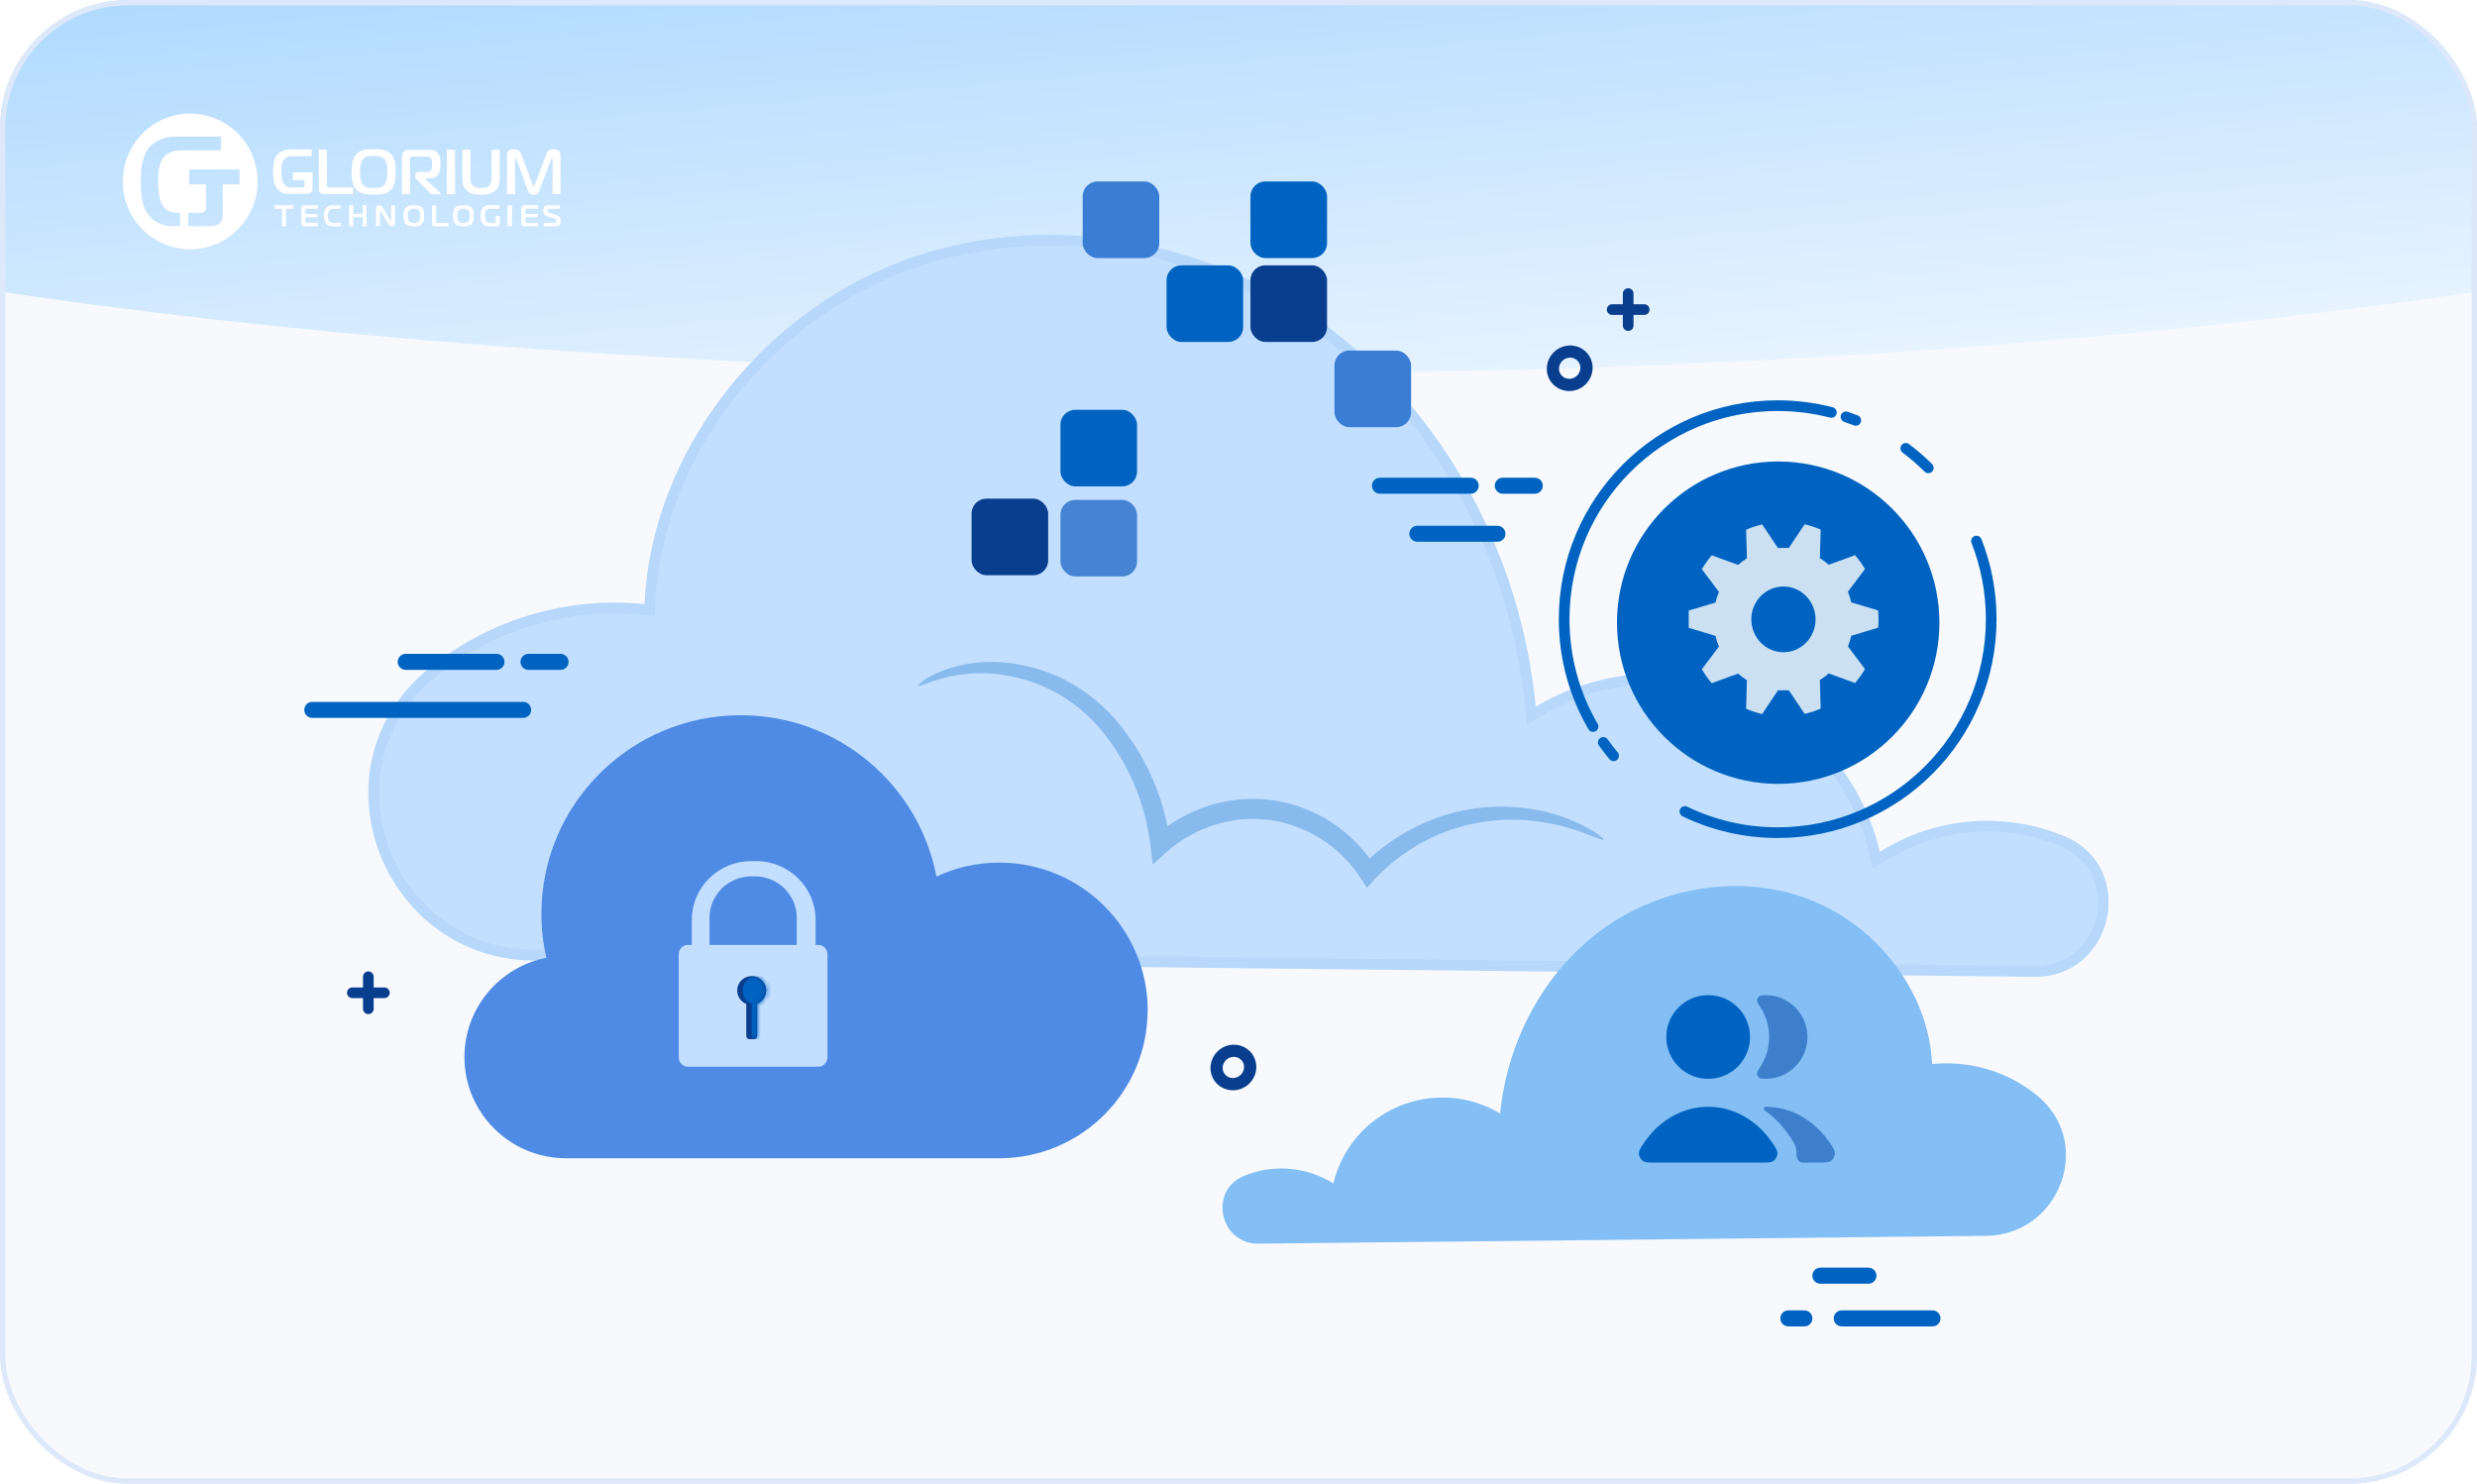
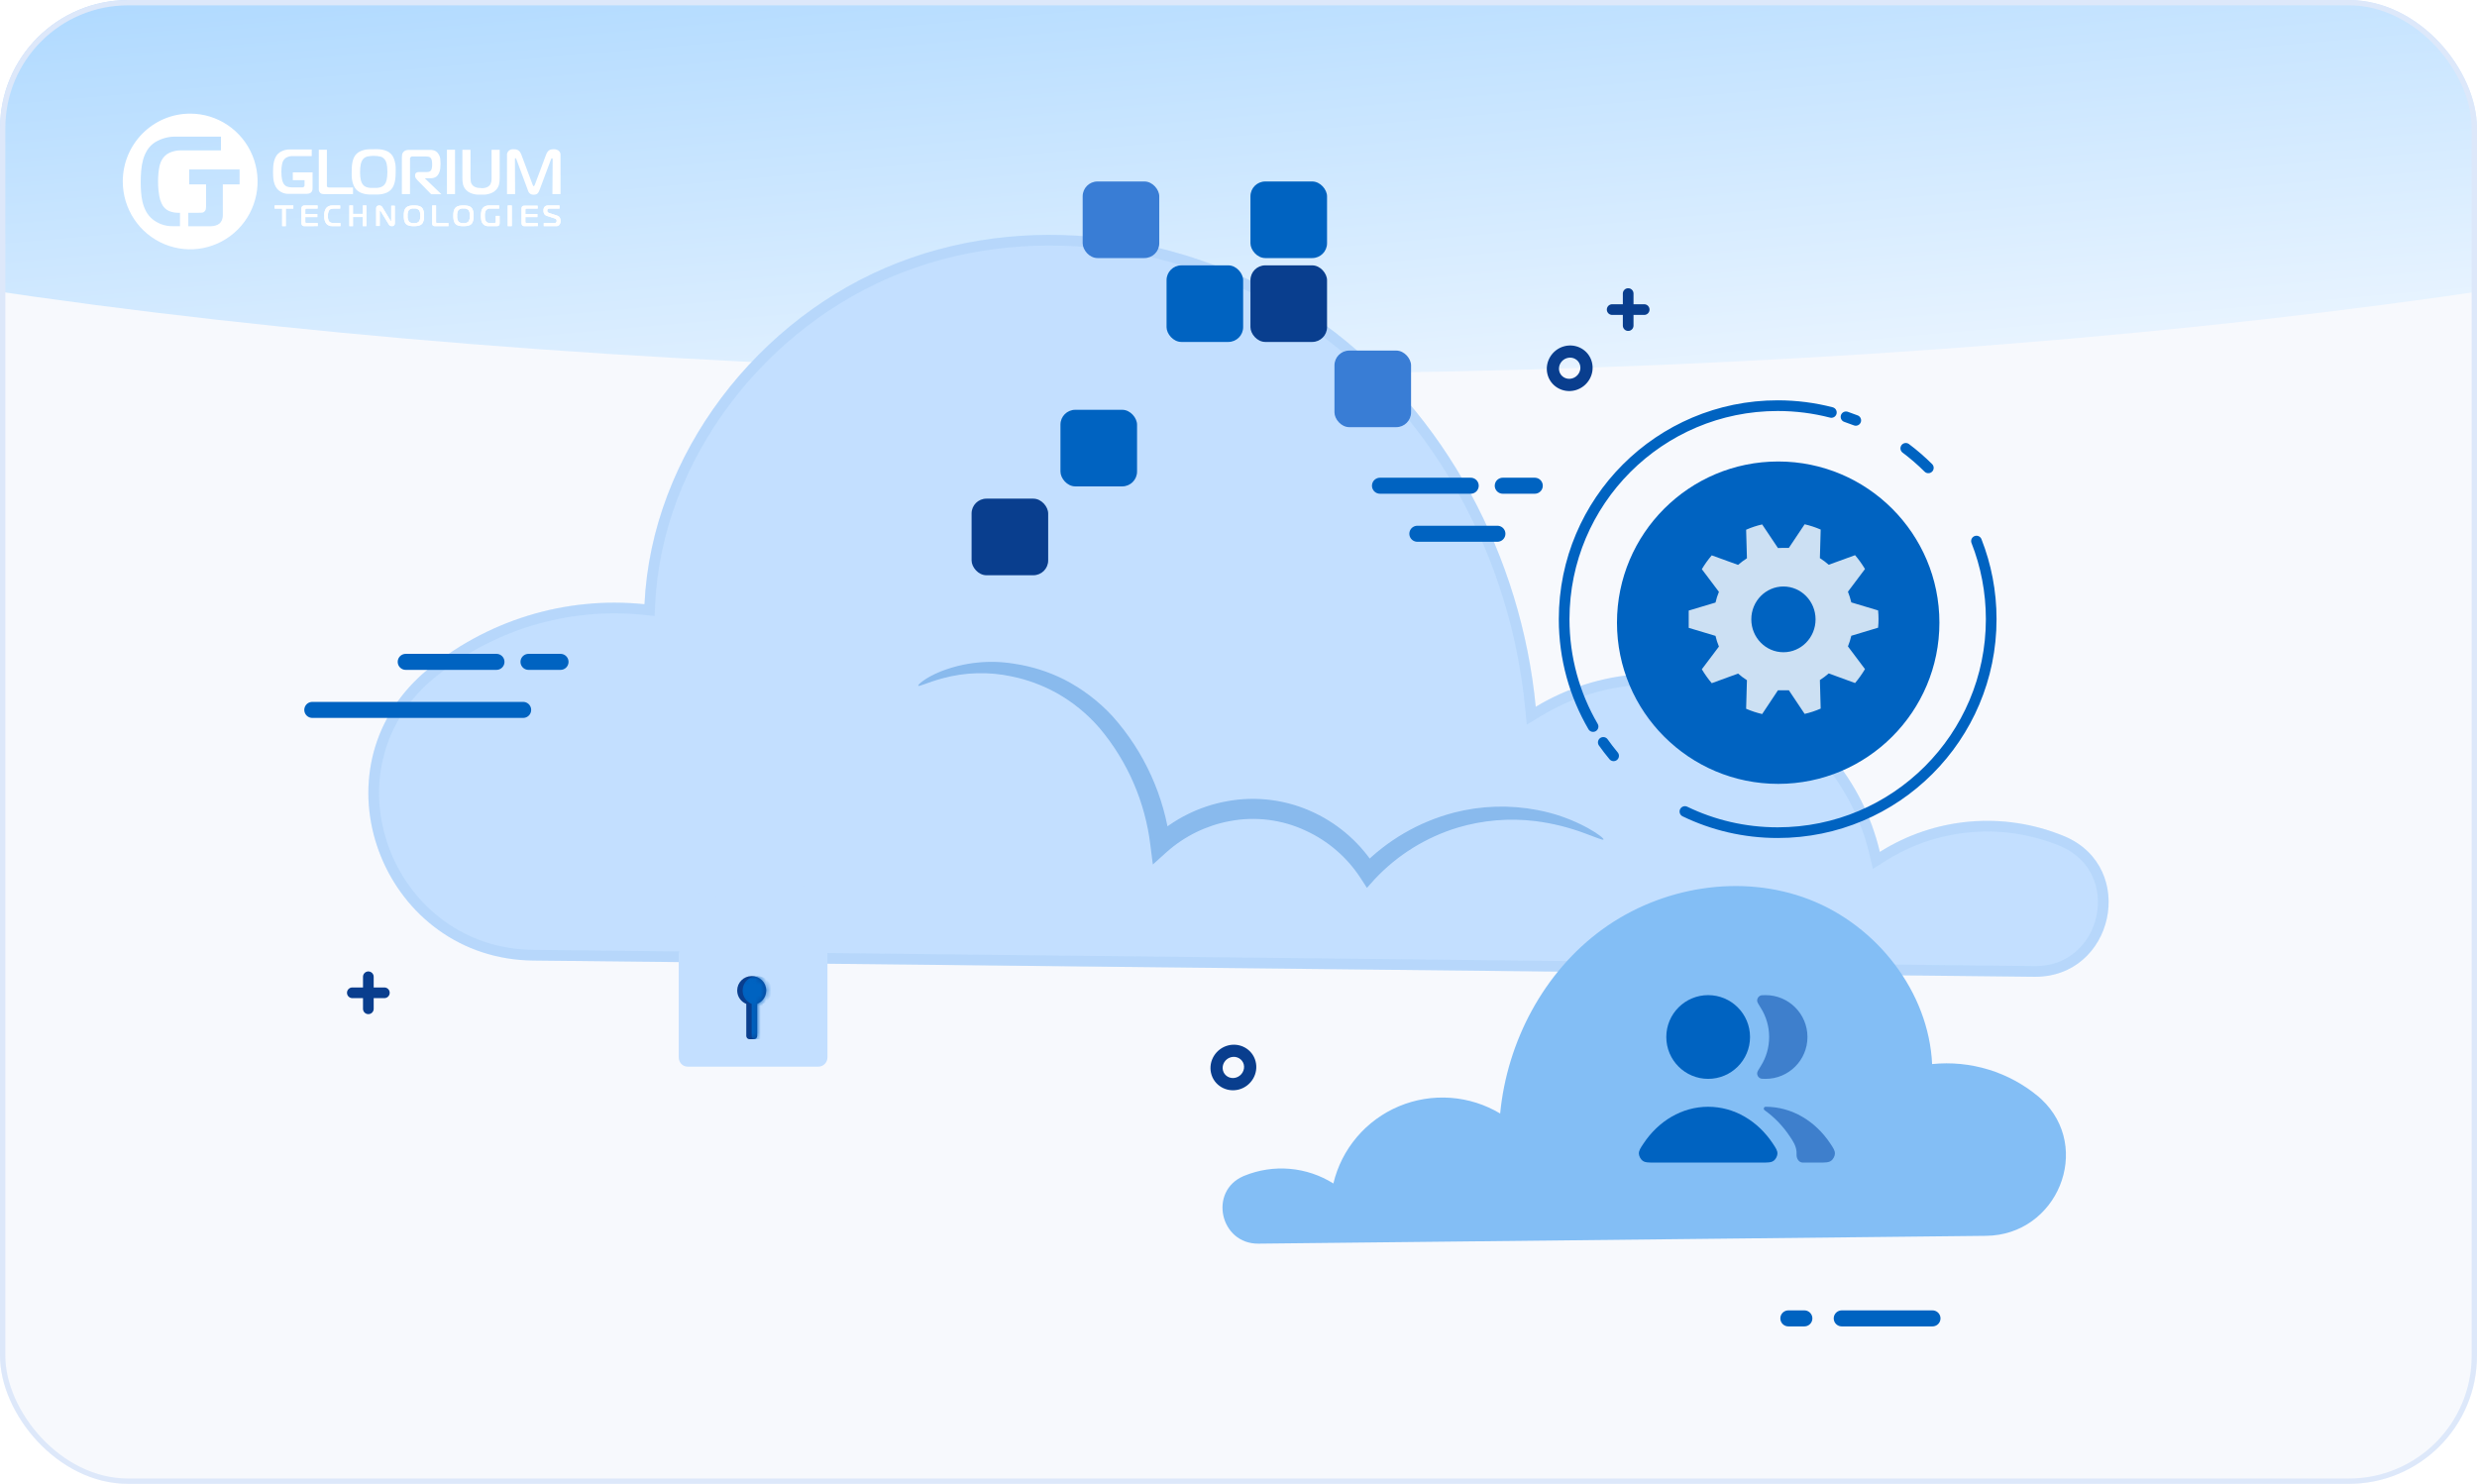
<svg xmlns="http://www.w3.org/2000/svg" width="464" height="278" viewBox="0 0 464 278" fill="none">
  <g clip-path="url(#clip0_5425_12715)">
    <rect width="464" height="278" fill="#F7F9FD" />
    <g filter="url(#filter0_f_5425_12715)">
      <ellipse cx="232" cy="-15.5" rx="85.5" ry="406" transform="rotate(90 232 -15.5)" fill="url(#paint0_linear_5425_12715)" />
    </g>
    <path d="M381.085 182.999C395.93 183.164 400.499 162.629 386.858 156.731L386.528 156.599C380.971 154.32 374.951 153.404 368.969 153.927C362.987 154.45 357.217 156.397 352.138 159.606C350.572 152.961 347.461 146.781 343.059 141.568C338.657 136.355 333.089 132.256 326.807 129.606C320.525 126.956 313.707 125.829 306.908 126.317C300.109 126.804 293.521 128.893 287.68 132.413C284.991 104.427 270.823 77.35 248.094 60.779C225.365 44.209 194.39 39.038 168.214 49.215C142.038 59.392 122.031 85.131 120.728 113.199C113.365 112.442 105.926 113.177 98.853 115.359C91.781 117.542 85.219 121.128 79.558 125.904C79.196 126.201 78.849 126.515 78.486 126.862C58.446 145.761 72.318 179.728 99.929 179.959L381.085 182.999Z" fill="#C3DFFF" />
    <path d="M386.149 157.524L386.156 157.527L386.461 157.649C386.465 157.651 386.469 157.653 386.473 157.654C399.048 163.105 394.898 182.153 381.096 181.999L99.939 178.959L99.937 178.959C73.186 178.735 59.818 145.843 79.172 127.589L79.177 127.585C79.528 127.249 79.855 126.954 80.192 126.677L80.198 126.673L80.203 126.668C85.761 121.979 92.204 118.458 99.148 116.315C106.093 114.172 113.397 113.451 120.625 114.194L121.677 114.302L121.726 113.246C123.01 85.606 142.736 60.193 168.576 50.147C194.406 40.105 225.026 45.2 247.505 61.587C269.98 77.973 284.02 104.778 286.684 132.508L286.836 134.089L288.196 133.269C293.902 129.831 300.338 127.79 306.979 127.314C313.621 126.838 320.281 127.939 326.418 130.528C332.555 133.116 337.995 137.12 342.295 142.213C346.595 147.306 349.634 153.344 351.165 159.835L351.487 161.2L352.672 160.451C357.616 157.327 363.234 155.432 369.057 154.923C374.879 154.414 380.74 155.306 386.149 157.524Z" stroke="#89BBED" stroke-opacity="0.2" stroke-width="2" />
    <path opacity="0.3" d="M172.005 128.458C171.905 128.314 173.216 127.017 176.228 125.792C180.601 124.081 185.356 123.583 189.989 124.351C193.244 124.833 196.401 125.83 199.341 127.305C202.75 129.054 205.823 131.391 208.42 134.208C214.348 140.854 218.112 149.147 219.213 157.984L216.144 156.875C219.956 153.404 224.663 151.068 229.733 150.131C235.327 149.074 241.113 149.832 246.247 152.292C250.995 154.562 254.994 158.142 257.775 162.61L255.051 162.336C259.786 157.458 265.766 153.969 272.343 152.249C277.455 150.932 282.795 150.765 287.978 151.759C291.309 152.382 294.519 153.529 297.489 155.16C299.535 156.298 300.487 157.149 300.371 157.293C300.256 157.437 299.132 156.961 296.999 156.169C293.975 155.025 290.826 154.242 287.618 153.834C282.745 153.236 277.8 153.648 273.093 155.045C267.134 156.845 261.756 160.185 257.501 164.728L256.06 166.342L254.835 164.455C252.326 160.613 248.785 157.557 244.618 155.636C240.177 153.547 235.188 152.917 230.367 153.834C225.986 154.648 221.911 156.641 218.579 159.598L215.956 161.962L215.51 158.474C214.56 150.333 211.238 142.651 205.956 136.384C203.683 133.757 200.972 131.543 197.944 129.841C195.308 128.382 192.465 127.333 189.514 126.729C185.224 125.808 180.776 125.932 176.545 127.089C173.677 127.867 172.149 128.703 172.005 128.458Z" fill="#0063C1" />
    <path d="M235.744 233C228.549 233.079 226.335 223.181 232.946 220.338L233.106 220.274C235.799 219.176 238.717 218.734 241.616 218.986C244.515 219.238 247.312 220.177 249.773 221.724C250.533 218.521 252.04 215.542 254.174 213.029C256.307 210.516 259.006 208.541 262.051 207.263C265.095 205.986 268.4 205.443 271.695 205.678C274.99 205.913 278.183 206.92 281.014 208.616C282.317 195.127 289.184 182.075 300.2 174.088C311.216 166.101 326.228 163.608 338.915 168.514C351.601 173.419 361.298 185.826 361.93 199.355C365.498 198.99 369.103 199.344 372.531 200.396C375.959 201.448 379.139 203.177 381.883 205.479C382.059 205.622 382.226 205.773 382.402 205.941C392.115 215.05 385.392 231.423 372.01 231.534L235.744 233Z" fill="#83BEF5" />
    <path d="M307.881 214.218C310.66 210.046 315.045 207.354 319.978 207.354C324.912 207.354 329.297 210.046 332.075 214.218C332.684 215.132 332.989 215.589 332.953 216.173C332.926 216.628 332.628 217.184 332.265 217.459C331.799 217.812 331.157 217.812 329.874 217.812H310.082C308.799 217.812 308.158 217.812 307.691 217.459C307.328 217.184 307.03 216.628 307.003 216.173C306.968 215.589 307.272 215.132 307.881 214.218Z" fill="#0063C1" />
    <path fill-rule="evenodd" clip-rule="evenodd" d="M336.54 216.316C336.497 217.038 336.977 217.811 337.7 217.811H340.641H340.641C341.924 217.811 342.566 217.811 343.032 217.458C343.396 217.184 343.693 216.627 343.721 216.173C343.756 215.589 343.451 215.132 342.843 214.218C340.064 210.046 335.679 207.354 330.745 207.354C330.395 207.354 330.277 207.806 330.562 208.009C332.395 209.311 333.989 210.976 335.265 212.893L335.314 212.966L335.314 212.966C335.575 213.357 335.883 213.82 336.103 214.267C336.377 214.827 336.589 215.502 336.54 216.316Z" fill="#3E7FCC" />
    <path d="M319.98 202.125C324.312 202.125 327.823 198.613 327.823 194.282C327.823 189.95 324.312 186.438 319.98 186.438C315.648 186.438 312.137 189.95 312.137 194.282C312.137 198.613 315.648 202.125 319.98 202.125Z" fill="#0063C1" />
    <path fill-rule="evenodd" clip-rule="evenodd" d="M330.736 202.125C330.164 202.125 329.877 202.125 329.629 201.969C329.343 201.79 329.152 201.443 329.152 201.105C329.153 200.812 329.381 200.45 329.837 199.725C330.829 198.149 331.403 196.282 331.403 194.282C331.403 192.281 330.829 190.415 329.837 188.838C329.381 188.113 329.152 187.751 329.152 187.458C329.152 187.12 329.343 186.774 329.629 186.594C329.877 186.438 330.164 186.438 330.736 186.438C335.068 186.438 338.58 189.95 338.58 194.282C338.58 198.613 335.068 202.125 330.736 202.125Z" fill="#3E7FCC" />
    <rect x="202.809" y="34" width="14.349" height="14.349" rx="2.774" fill="#397DD5" />
    <rect x="218.523" y="49.715" width="14.349" height="14.349" rx="2.774" fill="#0063C1" />
    <rect x="234.238" y="34" width="14.349" height="14.349" rx="2.774" fill="#0063C1" />
    <rect x="182" y="93.424" width="14.349" height="14.349" rx="2.774" fill="#093E8E" />
-     <rect x="198.648" y="93.651" width="14.349" height="14.349" rx="2.774" fill="#4684D3" />
    <rect x="198.648" y="76.777" width="14.349" height="14.349" rx="2.774" fill="#0063C1" />
    <rect x="234.238" y="49.715" width="14.349" height="14.349" rx="2.774" fill="#093E8E" />
    <rect x="249.977" y="65.679" width="14.349" height="14.349" rx="2.774" fill="#397DD5" />
    <path d="M58.5 133H98" stroke="#0063C1" stroke-width="3" stroke-linecap="round" />
    <path d="M265.5 100H280.5" stroke="#0063C1" stroke-width="3" stroke-linecap="round" />
    <path d="M335 247H338" stroke="#0063C1" stroke-width="3" stroke-linecap="round" />
    <path d="M76 124L93 124" stroke="#0063C1" stroke-width="3" stroke-linecap="round" />
    <path d="M258.5 91L275.5 91" stroke="#0063C1" stroke-width="3" stroke-linecap="round" />
-     <path d="M341 239L350 239" stroke="#0063C1" stroke-width="3" stroke-linecap="round" />
    <path d="M99 124H105" stroke="#0063C1" stroke-width="3" stroke-linecap="round" />
    <path d="M281.5 91H287.5" stroke="#0063C1" stroke-width="3" stroke-linecap="round" />
    <path d="M345 247H362" stroke="#0063C1" stroke-width="3" stroke-linecap="round" />
    <path fill-rule="evenodd" clip-rule="evenodd" d="M35.623 21.289C40.73 21.288 45.336 24.383 47.291 29.132C49.247 33.882 48.168 39.349 44.557 42.985C40.946 46.62 35.514 47.709 30.796 45.742C26.077 43.775 23 39.14 23 33.999C23 26.981 28.651 21.291 35.623 21.289ZM35.273 39.868V42.385H39.518C39.795 42.379 40.072 42.339 40.34 42.267C40.623 42.191 40.888 42.058 41.119 41.875C41.305 41.709 41.453 41.505 41.551 41.275C41.687 40.941 41.751 40.581 41.738 40.221V34.552H44.881V31.753H35.44V34.552H38.599V38.735C38.596 38.879 38.583 39.023 38.56 39.166C38.535 39.331 38.455 39.483 38.334 39.597C38.231 39.713 38.095 39.792 37.944 39.825C37.803 39.848 37.66 39.86 37.516 39.86L35.273 39.868ZM33.715 42.385V39.868H33.465C32.837 39.876 32.214 39.758 31.631 39.523C31.023 39.239 30.541 38.739 30.275 38.119C30.07 37.695 29.926 37.244 29.847 36.779C29.785 36.441 29.726 36.045 29.68 35.602C29.629 35.073 29.606 34.542 29.609 34.011C29.606 33.487 29.63 32.964 29.68 32.443C29.726 31.996 29.785 31.611 29.847 31.294C29.897 31.027 29.968 30.765 30.061 30.51C30.123 30.331 30.202 30.159 30.299 29.996C30.614 29.407 31.106 28.932 31.705 28.64C32.42 28.309 33.201 28.149 33.987 28.173H41.387V25.602H33.099C31.687 25.544 30.288 25.902 29.076 26.633C28.488 27.002 27.988 27.497 27.611 28.083C27.254 28.656 26.981 29.278 26.801 29.93C26.619 30.603 26.5 31.292 26.447 31.988C26.388 32.701 26.361 33.399 26.361 34.085C26.361 34.677 26.361 35.293 26.424 35.932C26.461 36.566 26.552 37.195 26.696 37.813C26.84 38.426 27.059 39.017 27.35 39.574C27.651 40.144 28.06 40.649 28.554 41.06C29.017 41.429 29.53 41.732 30.077 41.957C30.819 42.257 31.614 42.399 32.414 42.377L33.715 42.385Z" fill="white" />
    <path fill-rule="evenodd" clip-rule="evenodd" d="M103.272 29.746C103.239 29.8 103.213 29.857 103.194 29.918L101.112 35.481C101.05 35.637 100.992 35.782 100.934 35.902C100.881 36.019 100.809 36.126 100.721 36.218C100.634 36.308 100.528 36.375 100.412 36.414C100.267 36.461 100.115 36.483 99.963 36.478C99.8 36.483 99.638 36.455 99.487 36.394C99.368 36.346 99.261 36.27 99.173 36.174C99.087 36.083 99.016 35.977 98.964 35.862C98.908 35.731 98.858 35.597 98.817 35.461L96.758 29.91C96.738 29.849 96.71 29.791 96.677 29.738L96.673 29.729C96.641 29.666 96.624 29.633 96.565 29.633C96.503 29.633 96.457 29.677 96.457 29.75V29.886L96.492 36.362H94.975V29.041C94.961 28.818 95.023 28.597 95.149 28.416C95.251 28.277 95.384 28.164 95.535 28.087C95.671 28.02 95.816 27.978 95.965 27.963H96.271C96.467 27.959 96.664 27.987 96.852 28.047C96.995 28.094 97.127 28.172 97.238 28.276C97.342 28.376 97.43 28.494 97.498 28.624C97.569 28.753 97.63 28.887 97.683 29.025L99.761 34.576C99.794 34.651 99.83 34.725 99.87 34.796C99.904 34.856 99.939 34.884 99.978 34.884C100.017 34.884 100.055 34.856 100.09 34.796C100.131 34.725 100.167 34.651 100.199 34.576L102.277 29.025C102.344 28.823 102.439 28.633 102.559 28.46C102.651 28.333 102.766 28.224 102.896 28.14C103.015 28.066 103.146 28.016 103.283 27.991C103.42 27.967 103.559 27.955 103.697 27.955C104.026 27.943 104.351 28.033 104.63 28.215C104.883 28.409 105.022 28.724 104.997 29.049V36.37H103.48L103.527 29.894C103.527 29.782 103.508 29.713 103.473 29.686C103.449 29.662 103.419 29.647 103.388 29.641C103.349 29.641 103.31 29.677 103.272 29.746ZM70.018 27.955H70.792C71.078 27.964 71.362 27.995 71.643 28.047C71.931 28.104 72.213 28.192 72.483 28.311C72.758 28.431 73.009 28.604 73.222 28.82C73.43 29.029 73.598 29.276 73.718 29.549C73.84 29.826 73.933 30.116 73.996 30.414C74.062 30.716 74.104 31.023 74.12 31.331V32.197C74.12 32.465 74.12 32.765 74.093 33.074C74.074 33.379 74.034 33.683 73.973 33.983C73.911 34.281 73.819 34.571 73.698 34.848C73.578 35.121 73.41 35.368 73.203 35.577C72.989 35.792 72.738 35.964 72.464 36.086C72.194 36.205 71.912 36.292 71.624 36.346C71.342 36.401 71.056 36.434 70.769 36.442H69.221C68.936 36.433 68.653 36.401 68.373 36.346C68.085 36.293 67.803 36.206 67.534 36.086C67.259 35.964 67.009 35.792 66.794 35.577C66.567 35.349 66.385 35.077 66.26 34.776C66.135 34.487 66.041 34.185 65.982 33.875C65.926 33.579 65.892 33.279 65.881 32.977V32.176C65.881 31.932 65.881 31.6 65.904 31.291C65.92 30.988 65.959 30.687 66.02 30.39C66.081 30.095 66.173 29.807 66.295 29.533C66.421 29.256 66.597 29.007 66.814 28.8C67.026 28.595 67.272 28.432 67.541 28.319C67.809 28.201 68.088 28.112 68.373 28.055C68.652 28.003 68.934 27.972 69.217 27.963H69.991L70.018 27.955ZM58.552 32.289H58.563L58.552 32.241V32.289ZM58.552 35.249V32.289H54.852V33.755H57.046V34.556C57.051 34.628 57.051 34.7 57.046 34.772C57.032 34.853 56.994 34.927 56.938 34.984C56.885 35.043 56.816 35.082 56.74 35.097C56.672 35.103 56.604 35.103 56.535 35.097H54.569C54.267 35.099 53.968 35.041 53.687 34.924C53.393 34.784 53.16 34.536 53.033 34.227C52.994 34.144 52.959 34.059 52.929 33.971C52.883 33.841 52.849 33.707 52.824 33.571C52.793 33.402 52.766 33.206 52.743 32.982C52.718 32.716 52.706 32.448 52.708 32.181C52.706 31.913 52.717 31.646 52.743 31.38C52.766 31.155 52.793 30.979 52.824 30.807C52.848 30.671 52.883 30.537 52.929 30.406C52.96 30.318 52.997 30.232 53.041 30.15C53.195 29.858 53.433 29.623 53.722 29.477C54.068 29.313 54.445 29.234 54.825 29.245H58.397V27.999H54.384C53.705 27.971 53.032 28.148 52.449 28.508C52.166 28.692 51.925 28.938 51.745 29.229C51.571 29.511 51.44 29.819 51.358 30.142C51.268 30.477 51.209 30.821 51.183 31.168C51.156 31.52 51.145 31.864 51.145 32.205C51.145 32.545 51.145 32.806 51.172 33.122C51.19 33.436 51.234 33.749 51.303 34.055C51.372 34.359 51.479 34.653 51.621 34.928C51.766 35.211 51.963 35.461 52.201 35.665C52.424 35.85 52.672 36 52.936 36.11C53.298 36.26 53.685 36.331 54.074 36.318H57.48C57.61 36.314 57.74 36.295 57.867 36.262C58.007 36.227 58.139 36.161 58.254 36.07C58.344 35.989 58.416 35.888 58.463 35.773C58.527 35.607 58.557 35.428 58.552 35.249ZM66.125 35.129V36.366L60.734 36.374C60.604 36.372 60.475 36.357 60.347 36.33C60.221 36.303 60.103 36.246 60.003 36.162C59.93 36.088 59.866 36.005 59.813 35.914C59.745 35.778 59.712 35.626 59.717 35.473V28.055H61.234V34.848C61.241 34.922 61.277 34.988 61.334 35.033C61.37 35.056 61.407 35.076 61.446 35.093C61.533 35.122 61.623 35.134 61.713 35.129H66.125ZM67.483 33.098C67.455 32.803 67.442 32.506 67.444 32.209H67.456C67.442 31.709 67.486 31.208 67.588 30.719C67.653 30.417 67.777 30.133 67.951 29.882C68.172 29.587 68.491 29.386 68.845 29.317C69.228 29.238 69.617 29.2 70.006 29.201C70.396 29.2 70.785 29.239 71.167 29.317C71.526 29.384 71.848 29.585 72.073 29.882C72.144 29.974 72.207 30.073 72.258 30.178C72.326 30.323 72.38 30.475 72.417 30.631C72.469 30.847 72.505 31.066 72.525 31.288C72.555 31.594 72.57 31.901 72.568 32.209C72.57 32.503 72.555 32.797 72.525 33.09C72.505 33.31 72.469 33.528 72.417 33.743C72.38 33.903 72.328 34.058 72.262 34.208C72.213 34.323 72.15 34.43 72.073 34.528C71.959 34.679 71.819 34.807 71.659 34.904C71.503 34.998 71.335 35.068 71.159 35.113C70.976 35.161 70.788 35.19 70.598 35.201H69.383C69.194 35.191 69.006 35.161 68.822 35.113C68.649 35.066 68.482 34.996 68.327 34.904C68.174 34.807 68.043 34.679 67.94 34.528C67.863 34.433 67.8 34.328 67.75 34.215C67.683 34.066 67.63 33.911 67.591 33.751C67.543 33.536 67.507 33.318 67.483 33.098ZM75.289 36.37H76.806V29.894C76.8 29.812 76.8 29.731 76.806 29.649C76.825 29.56 76.876 29.482 76.949 29.429C76.997 29.373 77.06 29.334 77.131 29.317C77.204 29.31 77.278 29.31 77.351 29.317H79.809C79.951 29.319 80.093 29.33 80.234 29.349C80.395 29.369 80.545 29.447 80.656 29.569C80.757 29.683 80.829 29.82 80.865 29.97C80.928 30.217 80.955 30.472 80.947 30.727V30.991C80.947 31.095 80.947 31.2 80.924 31.304C80.912 31.41 80.893 31.516 80.865 31.62C80.846 31.707 80.813 31.791 80.768 31.868C80.682 32.019 80.544 32.131 80.382 32.181C80.24 32.217 80.094 32.236 79.948 32.237H78.435C78.252 32.224 78.071 32.282 77.928 32.401C77.817 32.502 77.754 32.648 77.758 32.802V32.99C77.761 33.125 77.805 33.257 77.881 33.366C77.956 33.483 78.04 33.593 78.133 33.695L80.776 36.39H82.684L79.627 33.454V33.394H80.664C80.865 33.398 81.066 33.373 81.26 33.318C81.412 33.273 81.556 33.206 81.689 33.118C81.801 33.042 81.9 32.949 81.984 32.842C82.058 32.749 82.123 32.648 82.177 32.541C82.333 32.249 82.433 31.928 82.471 31.596C82.505 31.286 82.522 30.974 82.521 30.663C82.52 30.352 82.502 30.042 82.467 29.733C82.424 29.408 82.305 29.099 82.119 28.832C82.02 28.663 81.888 28.517 81.732 28.404C81.598 28.304 81.449 28.227 81.291 28.175C81.141 28.129 80.986 28.099 80.83 28.087H76.581C76.418 28.087 76.254 28.106 76.094 28.143C75.912 28.188 75.746 28.284 75.614 28.42C75.464 28.558 75.364 28.744 75.328 28.948C75.297 29.131 75.282 29.316 75.281 29.501V36.406L75.289 36.37ZM85.238 28.051V36.37H83.721V28.051H85.238ZM90.11 35.217H89.723C89.58 35.204 89.437 35.18 89.298 35.145C89.154 35.108 89.015 35.054 88.884 34.984C88.749 34.911 88.627 34.815 88.524 34.7C88.341 34.505 88.221 34.256 88.183 33.987C88.15 33.743 88.133 33.496 88.133 33.25V28.067H86.616V33.462C86.618 33.829 86.659 34.194 86.736 34.552C86.833 34.947 87.034 35.308 87.316 35.593C87.509 35.8 87.738 35.969 87.99 36.09C88.23 36.206 88.482 36.296 88.74 36.358C88.982 36.416 89.228 36.452 89.475 36.466H90.741C90.989 36.452 91.234 36.416 91.476 36.358C91.735 36.296 91.987 36.206 92.227 36.09C92.48 35.97 92.708 35.801 92.9 35.593C93.183 35.308 93.384 34.947 93.481 34.552C93.56 34.194 93.6 33.829 93.601 33.462V28.067H92.084V33.594C92.081 33.729 92.065 33.863 92.037 33.995C92.01 34.132 91.972 34.266 91.921 34.395C91.871 34.522 91.799 34.639 91.708 34.74C91.598 34.859 91.467 34.956 91.322 35.024C91.187 35.095 91.043 35.149 90.896 35.184C90.755 35.22 90.611 35.244 90.466 35.257H90.079L90.11 35.217Z" fill="white" />
    <path d="M52.855 42.369V39.076H51.449V38.494H54.948V39.076H53.534V42.369H52.855Z" fill="white" />
    <path d="M57.046 42.363C56.891 42.386 56.734 42.342 56.612 42.242C56.506 42.116 56.456 41.952 56.473 41.787V39.053C56.467 38.906 56.514 38.763 56.604 38.648C56.727 38.534 56.893 38.479 57.058 38.498H59.488V39.078H57.441C57.371 39.071 57.302 39.09 57.245 39.13C57.199 39.182 57.177 39.252 57.186 39.321V40.096H59.436V40.676H57.186V41.581C57.184 41.636 57.204 41.69 57.241 41.73C57.285 41.775 57.373 41.779 57.484 41.779H59.512V42.359L57.046 42.363Z" fill="white" />
    <path d="M62.258 42.365C61.834 42.398 61.418 42.232 61.119 41.91C60.835 41.499 60.7 40.993 60.74 40.484C60.691 39.956 60.814 39.426 61.089 38.985C61.398 38.645 61.831 38.467 62.273 38.497H63.722V39.078H62.584C62.182 39.078 61.825 39.107 61.635 39.436C61.473 39.753 61.403 40.115 61.434 40.476C61.405 40.8 61.465 41.126 61.605 41.414C61.791 41.719 62.121 41.784 62.55 41.784H63.772V42.365H62.258Z" fill="white" />
    <path d="M68.64 42.369H67.97V40.664H66.119V42.369H65.445V38.494H66.119V40.081H67.97V38.494H68.64V42.369Z" fill="white" />
    <path d="M73.963 41.829C73.975 41.978 73.92 42.126 73.815 42.23C73.71 42.334 73.566 42.384 73.421 42.365C73.181 42.384 72.951 42.259 72.829 42.043L71.292 39.527C71.242 39.443 71.219 39.435 71.207 39.435C71.16 39.447 71.129 39.493 71.134 39.542V42.326H70.466V39.01C70.466 38.688 70.681 38.497 71.027 38.497C71.259 38.474 71.484 38.59 71.607 38.795L73.145 41.332C73.171 41.367 73.183 41.423 73.229 41.423C73.275 41.423 73.287 41.355 73.287 41.332V38.549H73.956L73.963 41.829Z" fill="white" />
    <path fill-rule="evenodd" clip-rule="evenodd" d="M79.442 40.432C79.442 39.933 79.407 39.291 79.018 38.893C78.613 38.494 78.007 38.494 77.557 38.494C77.553 38.494 77.548 38.494 77.544 38.494C77.092 38.494 76.466 38.502 76.066 38.893C75.665 39.283 75.638 39.917 75.638 40.432C75.638 40.858 75.657 41.572 76.066 41.97C76.474 42.369 77.116 42.369 77.544 42.369C77.971 42.369 78.637 42.349 79.018 41.97C79.399 41.592 79.442 40.93 79.442 40.432ZM77.536 41.803C77.189 41.86 76.836 41.743 76.587 41.488H76.599C76.403 41.174 76.318 40.802 76.358 40.431C76.316 40.06 76.397 39.686 76.587 39.367C76.84 39.12 77.191 39.006 77.536 39.06C77.884 39.01 78.235 39.122 78.493 39.367C78.689 39.683 78.77 40.06 78.722 40.431C78.764 40.8 78.684 41.172 78.493 41.488C78.24 41.741 77.885 41.858 77.536 41.803Z" fill="white" />
    <path d="M81.454 42.368C81.328 42.374 81.204 42.338 81.1 42.267C81.009 42.186 80.959 42.068 80.963 41.945V38.494H81.684V41.575C81.674 41.636 81.694 41.697 81.736 41.742C81.788 41.777 81.851 41.793 81.913 41.786H84.006V42.368H81.454Z" fill="white" />
    <path fill-rule="evenodd" clip-rule="evenodd" d="M88.722 40.432C88.722 39.933 88.686 39.291 88.298 38.893C87.894 38.494 87.287 38.494 86.837 38.494C86.832 38.494 86.828 38.494 86.824 38.494C86.373 38.494 85.747 38.502 85.346 38.893C84.946 39.283 84.918 39.917 84.918 40.432C84.918 40.858 84.938 41.572 85.346 41.97C85.755 42.369 86.396 42.369 86.824 42.369C87.252 42.369 87.917 42.349 88.298 41.97C88.679 41.592 88.722 40.93 88.722 40.432ZM86.816 41.803C86.468 41.859 86.114 41.743 85.864 41.488C85.676 41.171 85.597 40.8 85.638 40.432C85.598 40.061 85.677 39.687 85.864 39.367C86.118 39.12 86.47 39.007 86.816 39.06C87.164 39.01 87.515 39.123 87.773 39.367C87.969 39.683 88.05 40.06 88.002 40.432C88.045 40.8 87.963 41.173 87.773 41.488C87.52 41.742 87.166 41.858 86.816 41.803Z" fill="white" />
    <path d="M93.589 41.87C93.598 42.011 93.548 42.15 93.45 42.251C93.342 42.33 93.212 42.371 93.079 42.368H91.468C91.148 42.379 90.836 42.271 90.588 42.065C90.127 41.659 90.091 41.003 90.091 40.444C90.091 39.812 90.147 39.103 90.704 38.734C90.98 38.566 91.297 38.483 91.619 38.495H93.501V39.075H91.822C91.489 39.037 91.164 39.194 90.982 39.48C90.855 39.772 90.801 40.092 90.823 40.411C90.804 40.735 90.855 41.059 90.974 41.36C91.111 41.636 91.401 41.797 91.703 41.765H92.626C92.695 41.774 92.765 41.752 92.817 41.704C92.863 41.649 92.885 41.577 92.876 41.505V40.452H93.589V41.87Z" fill="white" />
    <path d="M95.111 42.369V38.494H95.872V42.369H95.111Z" fill="white" />
-     <path d="M98.275 42.363C98.119 42.386 97.962 42.342 97.84 42.242C97.734 42.116 97.684 41.952 97.701 41.787V39.053C97.695 38.906 97.742 38.763 97.832 38.648C97.955 38.534 98.121 38.479 98.286 38.498H100.716V39.078H98.669C98.6 39.071 98.531 39.09 98.474 39.13C98.427 39.182 98.406 39.252 98.414 39.321V40.096H100.665V40.676H98.414V41.581C98.412 41.636 98.433 41.69 98.47 41.73C98.514 41.775 98.601 41.779 98.713 41.779H100.74V42.359L98.275 42.363Z" fill="white" />
+     <path d="M98.275 42.363C98.119 42.386 97.962 42.342 97.84 42.242C97.734 42.116 97.684 41.952 97.701 41.787V39.053C97.695 38.906 97.742 38.763 97.832 38.648H100.716V39.078H98.669C98.6 39.071 98.531 39.09 98.474 39.13C98.427 39.182 98.406 39.252 98.414 39.321V40.096H100.665V40.676H98.414V41.581C98.412 41.636 98.433 41.69 98.47 41.73C98.514 41.775 98.601 41.779 98.713 41.779H100.74V42.359L98.275 42.363Z" fill="white" />
    <path d="M101.86 41.77H103.922C104.258 41.77 104.274 41.482 104.274 41.364C104.274 41.246 104.235 41.031 103.91 40.925L102.443 40.446C102.272 40.394 102.119 40.294 102.001 40.157C101.859 39.944 101.792 39.688 101.809 39.43C101.785 39.165 101.874 38.903 102.052 38.711C102.22 38.559 102.439 38.482 102.662 38.496H104.806V39.077H102.9C102.795 39.064 102.689 39.096 102.607 39.166C102.539 39.248 102.505 39.355 102.513 39.462C102.513 39.633 102.56 39.8 102.857 39.897L104.219 40.344C104.413 40.395 104.595 40.489 104.751 40.62C104.925 40.826 105.013 41.095 104.997 41.368C105.014 41.623 104.948 41.876 104.809 42.087C104.648 42.291 104.397 42.395 104.144 42.363H101.86V41.77Z" fill="white" />
    <path d="M52.856 42.369V39.076H51.449V38.494H54.948V39.076H53.534V42.369H52.856Z" fill="white" />
    <path d="M57.047 42.363C56.892 42.385 56.734 42.341 56.612 42.241C56.506 42.116 56.456 41.952 56.473 41.787V39.053C56.467 38.906 56.514 38.762 56.604 38.647C56.728 38.533 56.893 38.479 57.058 38.497H59.488V39.077H57.441C57.372 39.071 57.302 39.089 57.246 39.13C57.199 39.182 57.178 39.251 57.186 39.321V40.095H59.437V40.675H57.186V41.58C57.184 41.636 57.204 41.69 57.242 41.73C57.285 41.775 57.373 41.779 57.485 41.779H59.512V42.359L57.047 42.363Z" fill="white" />
    <path d="M62.258 42.364C61.834 42.398 61.419 42.232 61.119 41.909C60.835 41.499 60.701 40.992 60.74 40.483C60.691 39.956 60.814 39.426 61.089 38.984C61.398 38.645 61.831 38.467 62.273 38.497H63.723V39.078H62.584C62.182 39.078 61.825 39.106 61.636 39.435C61.473 39.753 61.403 40.115 61.434 40.475C61.406 40.799 61.465 41.125 61.605 41.414C61.791 41.718 62.121 41.783 62.55 41.783H63.772V42.364H62.258Z" fill="white" />
    <path d="M68.64 42.369H67.971V40.663H66.119V42.369H65.445V38.494H66.119V40.081H67.971V38.494H68.64V42.369Z" fill="white" />
    <path d="M73.963 41.828C73.975 41.978 73.921 42.126 73.816 42.23C73.711 42.334 73.566 42.383 73.421 42.365C73.181 42.384 72.951 42.258 72.83 42.043L71.292 39.526C71.242 39.443 71.219 39.435 71.208 39.435C71.161 39.447 71.129 39.492 71.135 39.542V42.325H70.466V39.009C70.466 38.687 70.681 38.496 71.027 38.496C71.26 38.474 71.484 38.589 71.607 38.795L73.145 41.331C73.172 41.367 73.183 41.423 73.229 41.423C73.275 41.423 73.287 41.355 73.287 41.331V38.548H73.956L73.963 41.828Z" fill="white" />
    <path fill-rule="evenodd" clip-rule="evenodd" d="M79.442 40.431C79.442 39.933 79.407 39.291 79.018 38.892C78.614 38.493 78.007 38.494 77.557 38.494C77.553 38.494 77.548 38.494 77.544 38.494C77.093 38.494 76.467 38.502 76.066 38.892C75.665 39.283 75.638 39.917 75.638 40.431C75.638 40.858 75.658 41.571 76.066 41.97C76.475 42.369 77.116 42.369 77.544 42.369C77.972 42.369 78.637 42.349 79.018 41.97C79.399 41.591 79.442 40.929 79.442 40.431ZM77.536 41.803C77.189 41.86 76.836 41.742 76.587 41.488H76.599C76.404 41.174 76.319 40.801 76.358 40.431C76.317 40.06 76.397 39.685 76.587 39.367C76.84 39.119 77.191 39.006 77.536 39.06C77.884 39.009 78.236 39.122 78.493 39.367C78.689 39.683 78.77 40.06 78.723 40.431C78.765 40.8 78.684 41.172 78.493 41.488C78.24 41.741 77.886 41.858 77.536 41.803Z" fill="white" />
    <path d="M81.455 42.368C81.329 42.374 81.204 42.338 81.1 42.266C81.009 42.185 80.959 42.067 80.963 41.945V38.494H81.684V41.574C81.675 41.635 81.694 41.697 81.736 41.741C81.788 41.777 81.851 41.793 81.913 41.786H84.006V42.368H81.455Z" fill="white" />
    <path fill-rule="evenodd" clip-rule="evenodd" d="M88.722 40.431C88.722 39.933 88.687 39.291 88.298 38.892C87.894 38.493 87.287 38.494 86.837 38.494C86.833 38.494 86.829 38.494 86.824 38.494C86.373 38.494 85.747 38.502 85.347 38.892C84.946 39.283 84.919 39.917 84.919 40.431C84.919 40.858 84.938 41.571 85.347 41.97C85.755 42.369 86.396 42.369 86.824 42.369C87.252 42.369 87.917 42.349 88.298 41.97C88.679 41.591 88.722 40.929 88.722 40.431ZM86.817 41.803C86.468 41.859 86.114 41.742 85.864 41.488C85.676 41.171 85.597 40.799 85.638 40.431C85.598 40.061 85.677 39.687 85.864 39.367C86.118 39.12 86.47 39.007 86.817 39.06C87.165 39.009 87.515 39.122 87.773 39.367C87.969 39.683 88.051 40.06 88.002 40.431C88.045 40.8 87.964 41.172 87.773 41.488C87.521 41.741 87.166 41.858 86.817 41.803Z" fill="white" />
    <path d="M93.589 41.87C93.598 42.011 93.548 42.15 93.45 42.251C93.342 42.329 93.212 42.37 93.08 42.368H91.468C91.148 42.378 90.836 42.27 90.588 42.064C90.127 41.659 90.091 41.003 90.091 40.444C90.091 39.812 90.147 39.102 90.704 38.734C90.98 38.566 91.298 38.483 91.619 38.495H93.501V39.074H91.822C91.49 39.036 91.164 39.193 90.983 39.479C90.856 39.772 90.801 40.092 90.823 40.411C90.804 40.735 90.856 41.059 90.975 41.359C91.111 41.636 91.401 41.797 91.703 41.764H92.626C92.696 41.773 92.765 41.751 92.817 41.703C92.864 41.649 92.885 41.577 92.877 41.505V40.452H93.589V41.87Z" fill="white" />
    <path d="M95.112 42.369V38.494H95.872V42.369H95.112Z" fill="white" />
    <path d="M98.275 42.363C98.119 42.385 97.963 42.341 97.841 42.241C97.734 42.116 97.684 41.952 97.701 41.787V39.053C97.696 38.906 97.742 38.762 97.833 38.647C97.956 38.533 98.121 38.479 98.287 38.497H100.717V39.077H98.669C98.6 39.071 98.531 39.089 98.474 39.13C98.427 39.182 98.406 39.251 98.414 39.321V40.095H100.665V40.675H98.414V41.58C98.413 41.636 98.433 41.69 98.47 41.73C98.514 41.775 98.601 41.779 98.713 41.779H100.74V42.359L98.275 42.363Z" fill="white" />
    <path d="M101.86 41.77H103.922C104.258 41.77 104.274 41.481 104.274 41.363C104.274 41.246 104.235 41.03 103.91 40.925L102.443 40.445C102.273 40.394 102.12 40.294 102.001 40.157C101.86 39.944 101.792 39.688 101.809 39.429C101.786 39.165 101.874 38.902 102.052 38.711C102.221 38.559 102.439 38.482 102.662 38.495H104.806V39.076H102.901C102.795 39.063 102.689 39.096 102.607 39.166C102.539 39.247 102.505 39.354 102.513 39.462C102.513 39.633 102.56 39.799 102.857 39.897L104.219 40.344C104.413 40.395 104.595 40.489 104.751 40.62C104.925 40.826 105.013 41.094 104.998 41.367C105.014 41.622 104.948 41.875 104.81 42.087C104.648 42.291 104.397 42.395 104.145 42.363H101.86V41.77Z" fill="white" />
-     <path d="M215 189.318C215 174.017 202.538 161.611 187.178 161.611C182.976 161.611 178.991 162.536 175.417 164.221C172.132 146.999 156.965 134 138.755 134C118.155 134 101.418 150.652 101.418 171.195C101.418 174.041 101.732 176.793 102.36 179.45C93.617 181.134 87 188.819 87 198.047C87 208.508 95.525 217 106.031 217H187.395C202.635 216.881 214.976 204.523 214.976 189.294L215 189.318Z" fill="#4F8BE4" />
    <path d="M152.779 172.37V180.726H149.255V171.974C149.255 167.677 145.756 164.192 141.43 164.192H140.73C136.409 164.192 132.905 167.677 132.905 171.974V180.726H129.59V172.37C129.59 166.275 134.557 161.336 140.686 161.336H141.683C147.812 161.336 152.779 166.275 152.779 172.37Z" fill="#C3DFFF" />
    <path d="M155.003 178.791V198.085C155.003 199.049 154.251 199.836 153.32 199.836H128.818C128.164 199.836 127.597 199.448 127.32 198.877C127.205 198.642 127.141 198.368 127.141 198.085V178.791C127.141 177.822 127.892 177.04 128.823 177.04H153.325C153.79 177.04 154.215 177.237 154.514 177.553C154.814 177.875 155.003 178.312 155.003 178.791Z" fill="#C3DFFF" />
    <path d="M143.533 185.574C143.533 186.709 142.828 187.681 141.836 188.082V194.09C141.836 194.428 141.559 194.699 141.219 194.699H140.407C140.067 194.699 139.795 194.428 139.795 194.09V188.082C138.799 187.681 138.094 186.709 138.094 185.574C138.094 184.08 139.309 182.867 140.816 182.867C142.318 182.867 143.533 184.08 143.533 185.574Z" fill="#093E8E" />
    <mask id="mask0_5425_12715" style="mask-type:alpha" maskUnits="userSpaceOnUse" x="138" y="182" width="6" height="13">
      <path d="M143.529 185.574C143.529 186.71 142.824 187.681 141.832 188.083V194.09C141.832 194.428 141.555 194.699 141.215 194.699H140.403C140.063 194.699 139.791 194.428 139.791 194.09V188.083C138.795 187.681 138.09 186.71 138.09 185.574C138.09 184.081 139.305 182.868 140.812 182.868C142.314 182.868 143.529 184.081 143.529 185.574Z" fill="#0063C1" />
    </mask>
    <g mask="url(#mask0_5425_12715)">
      <path d="M144.544 185.574C144.544 186.71 143.84 187.681 142.848 188.083V194.09C142.848 194.428 142.571 194.699 142.231 194.699H141.419C141.079 194.699 140.807 194.428 140.807 194.09V188.083C139.81 187.681 139.105 186.71 139.105 185.574C139.105 184.081 140.321 182.868 141.827 182.868C143.329 182.868 144.544 184.081 144.544 185.574Z" fill="#0063C1" />
    </g>
    <path d="M333.098 146.858C349.776 146.858 363.297 133.337 363.297 116.659C363.297 99.98 349.776 86.46 333.098 86.46C316.419 86.46 302.898 99.98 302.898 116.659C302.898 133.337 316.419 146.858 333.098 146.858Z" fill="#0063C1" />
    <path opacity="0.8" d="M334.079 102.645L335.096 102.645L338.053 98.222C339.08 98.463 340.087 98.791 341.057 99.215L340.907 104.563C341.491 104.929 342.037 105.353 342.564 105.806L347.499 104.013C348.187 104.823 348.809 105.69 349.355 106.605L346.162 110.855C346.416 111.51 346.633 112.175 346.793 112.859L351.813 114.362C351.917 115.441 351.917 116.52 351.813 117.6L346.793 119.112C346.633 119.787 346.426 120.461 346.162 121.107L349.355 125.356C348.809 126.272 348.187 127.149 347.499 127.968L342.564 126.166C342.046 126.619 341.491 127.033 340.907 127.409L341.057 132.756C340.087 133.18 339.08 133.518 338.053 133.749L335.096 129.326L333.052 129.326L330.095 133.778C329.068 133.537 328.061 133.209 327.09 132.785L327.241 127.438C326.657 127.071 326.111 126.647 325.584 126.195L320.649 127.996C319.961 127.177 319.339 126.31 318.793 125.385L321.995 121.136C321.722 120.49 321.515 119.816 321.355 119.132L316.335 117.628L316.335 114.391L321.355 112.888C321.515 112.204 321.722 111.529 321.995 110.884L318.793 106.634C319.339 105.719 319.961 104.852 320.649 104.042L325.584 105.834C326.102 105.382 326.657 104.967 327.241 104.591L327.09 99.244C328.061 98.82 329.068 98.482 330.095 98.251L333.052 102.674C333.382 102.664 333.73 102.645 334.079 102.645ZM328.061 116.039C328.061 119.44 330.754 122.196 334.079 122.196C337.403 122.196 340.097 119.44 340.097 116.039C340.097 112.637 337.403 109.881 334.079 109.881C330.764 109.881 328.07 112.618 328.061 116.01C328.061 116.01 328.061 116.029 328.061 116.039Z" fill="white" />
    <path d="M370.24 101.369C372.022 105.901 373 110.836 373 116C373 138.091 355.091 156 333 156C326.773 156 320.879 154.577 315.624 152.039M361.222 87.653C359.902 86.339 358.49 85.116 356.998 83.996M347.629 78.759C347.026 78.522 346.416 78.3 345.8 78.092M343.057 77.275C339.843 76.443 336.473 76 333 76C310.909 76 293 93.909 293 116C293 123.334 294.974 130.207 298.419 136.117M300.332 139.088C300.944 139.953 301.59 140.792 302.267 141.603" stroke="#0063C1" stroke-width="2" stroke-linecap="round" stroke-linejoin="round" />
    <path d="M290.339 69.9L290.339 69.901C290.796 71.954 292.881 73.176 294.942 72.639L294.942 72.639L294.946 72.638C297.001 72.088 298.25 69.968 297.71 67.95C297.191 65.959 295.13 64.823 293.142 65.356C291.157 65.888 289.897 67.904 290.339 69.9ZM293.458 66.587C294.784 66.232 296.125 66.998 296.469 68.279C296.812 69.603 295.986 71.017 294.61 71.386C293.242 71.752 291.89 70.935 291.589 69.608C291.292 68.293 292.124 66.945 293.458 66.587Z" fill="#093E8E" stroke="#093E8E" />
    <path d="M227.339 200.9L227.339 200.901C227.796 202.954 229.881 204.176 231.942 203.639L231.942 203.639L231.946 203.638C234.001 203.088 235.25 200.968 234.71 198.95C234.191 196.959 232.13 195.823 230.142 196.356C228.157 196.888 226.897 198.904 227.339 200.9ZM230.458 197.587C231.784 197.232 233.125 197.998 233.469 199.279C233.812 200.603 232.986 202.017 231.61 202.386C230.242 202.752 228.89 201.935 228.589 200.608C228.292 199.293 229.124 197.945 230.458 197.587Z" fill="#093E8E" stroke="#093E8E" />
    <path d="M304.996 55L304.996 61M307.996 58H301.996" stroke="#093E8E" stroke-width="2" stroke-linecap="round" />
    <path d="M69 183L69 189M72 186H66" stroke="#093E8E" stroke-width="2" stroke-linecap="round" />
  </g>
  <rect x="0.5" y="0.5" width="463" height="277" rx="23.5" stroke="#DDE8FA" />
  <defs>
    <filter id="filter0_f_5425_12715" x="-474" y="-401" width="1412" height="771" color-interpolation-filters="sRGB">
      <feFlood flood-opacity="0" result="BackgroundImageFix" />
      <feBlend mode="normal" in="SourceGraphic" in2="BackgroundImageFix" result="shape" />
      <feGaussianBlur stdDeviation="150" result="effect1_foregroundBlur_5425_12715" />
    </filter>
    <linearGradient id="paint0_linear_5425_12715" x1="146.5" y1="390.5" x2="368.114" y2="371.186" gradientUnits="userSpaceOnUse">
      <stop stop-color="#6CBAFF" />
      <stop offset="1" stop-color="#EDF6FF" />
    </linearGradient>
    <clipPath id="clip0_5425_12715">
      <rect width="464" height="278" rx="24" fill="white" />
    </clipPath>
  </defs>
</svg>